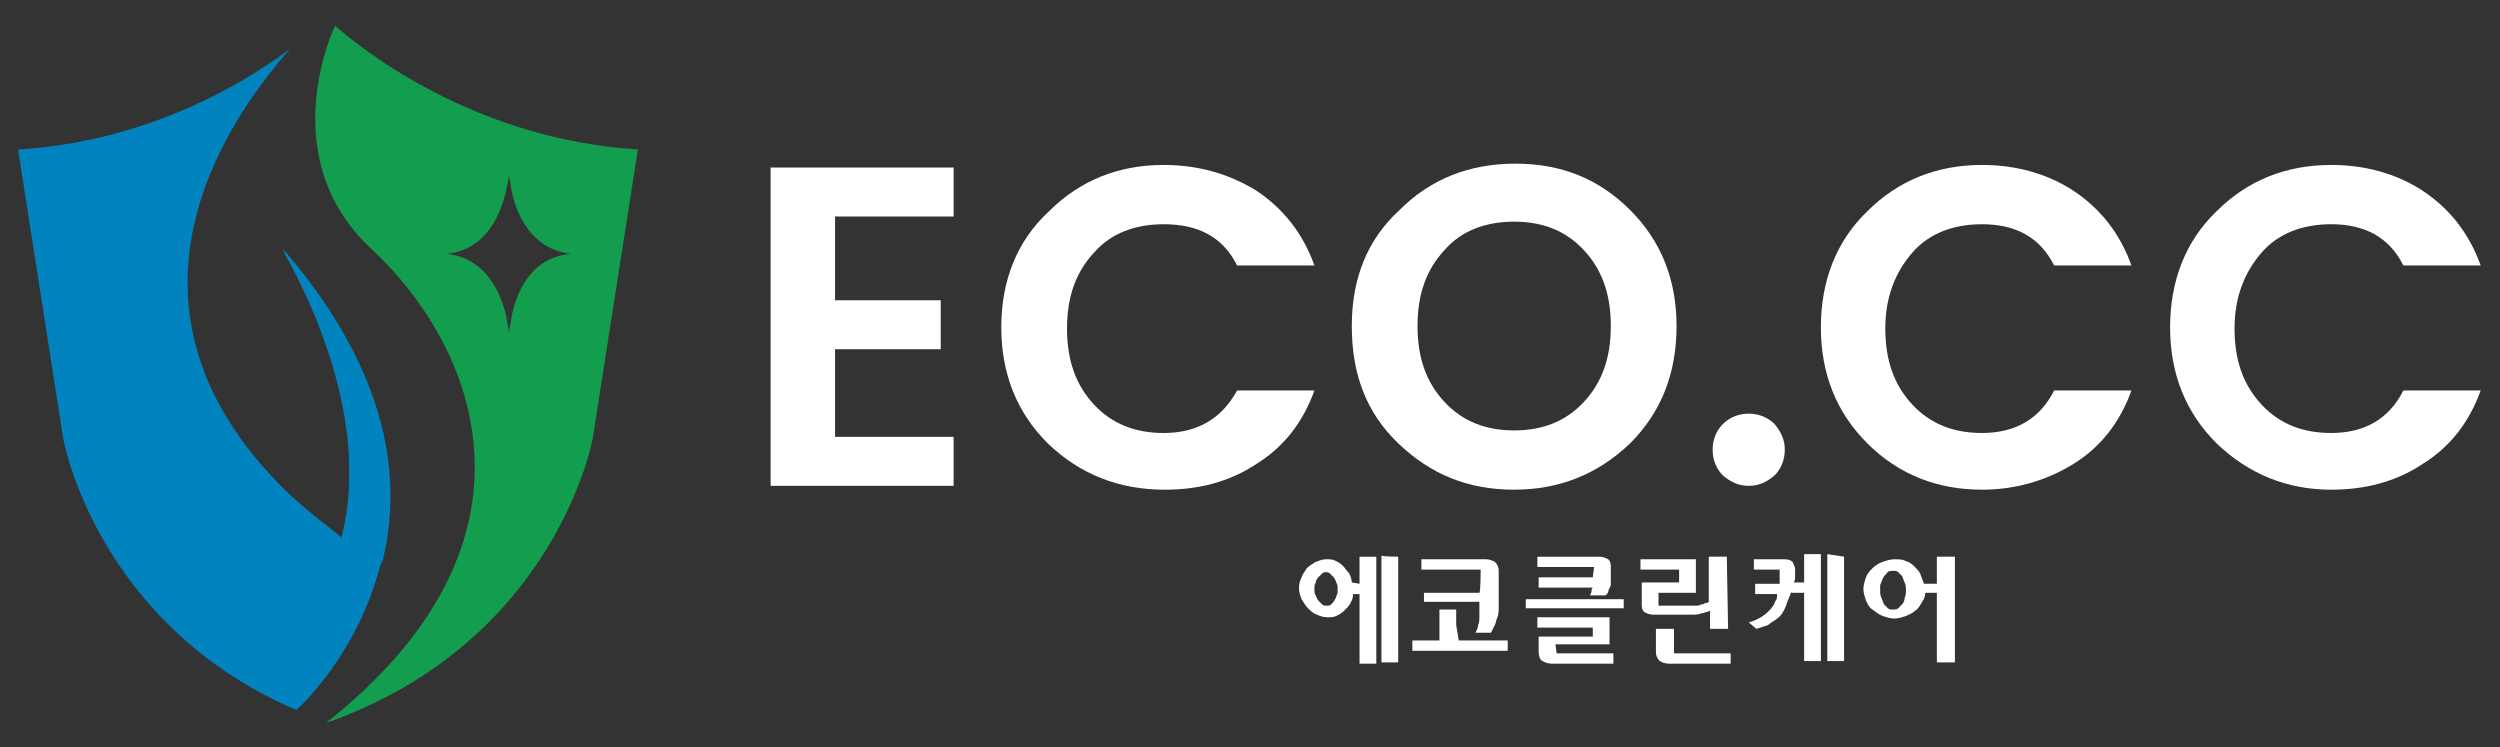
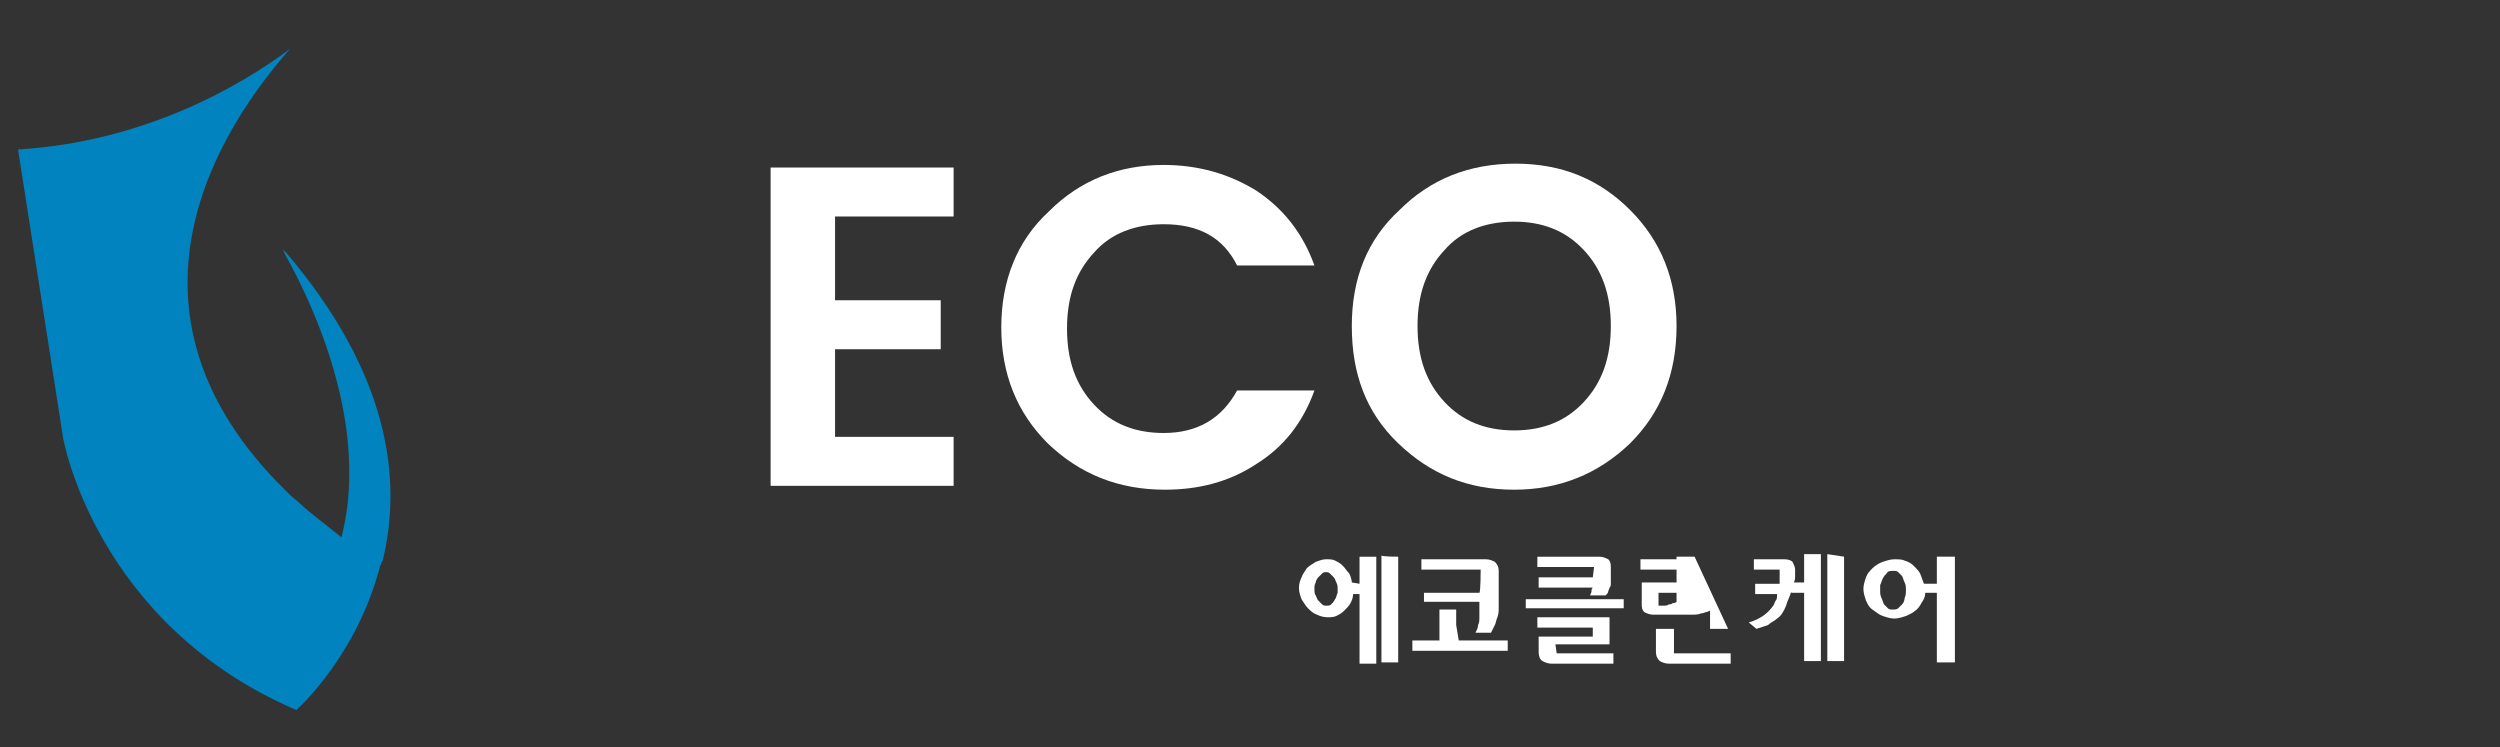
<svg xmlns="http://www.w3.org/2000/svg" version="1.1" id="레이어_1" x="0px" y="0px" viewBox="0 0 194 58" style="enable-background:new 0 0 194 58;" xml:space="preserve">
  <rect x="0" y="0" width="194" height="58" fill="#333333" stroke="none" />
  <style type="text/css">
	.st0{fill:#FFFFFF;}
	.st1{fill:#0083BE;}
	.st2{fill:#139D4E;}
</style>
  <g>
    <g>
      <g>
        <path class="st0" d="M74,13v3.8h-9.2v6.5h8.2v3.8h-8.2v6.8H74v3.8H59.8V13H74z" />
        <path class="st0" d="M81.3,34.4c-2.4-2.4-3.6-5.4-3.6-9s1.2-6.7,3.7-9c2.4-2.4,5.4-3.6,8.9-3.6c2.7,0,5.1,0.7,7.2,2     c2.1,1.4,3.6,3.3,4.5,5.8h-6c-1.1-2.2-3-3.2-5.7-3.2c-2.2,0-4.1,0.7-5.4,2.2c-1.4,1.5-2.1,3.4-2.1,5.9s0.7,4.4,2.1,5.9     c1.4,1.5,3.2,2.2,5.4,2.2c2.6,0,4.5-1.1,5.7-3.3h6c-0.9,2.5-2.4,4.4-4.5,5.7c-2.1,1.4-4.5,2-7.1,2C86.8,38,83.8,36.8,81.3,34.4z" />
        <path class="st0" d="M117.5,38c-3.6,0-6.5-1.2-9-3.6s-3.6-5.4-3.6-9.1s1.2-6.7,3.7-9c2.4-2.4,5.4-3.6,9-3.6s6.5,1.2,8.9,3.6     c2.4,2.4,3.6,5.4,3.6,9c0,3.7-1.2,6.7-3.6,9.1C124,36.8,121,38,117.5,38z M122.9,31.2c1.4-1.5,2.1-3.4,2.1-5.9s-0.7-4.4-2.1-5.9     c-1.4-1.5-3.2-2.2-5.4-2.2c-2.2,0-4.1,0.7-5.4,2.2c-1.4,1.5-2.1,3.4-2.1,5.9s0.7,4.4,2.1,5.9c1.4,1.5,3.2,2.2,5.4,2.2     C119.7,33.4,121.5,32.7,122.9,31.2z" />
-         <path class="st0" d="M138.5,34.9c0,0.8-0.3,1.5-0.8,2c-0.6,0.5-1.2,0.8-2,0.8s-1.4-0.3-2-0.8c-0.5-0.5-0.8-1.2-0.8-2     s0.3-1.5,0.8-2c0.5-0.5,1.2-0.8,2-0.8s1.5,0.3,2,0.8C138.2,33.5,138.5,34.1,138.5,34.9z" />
-         <path class="st0" d="M144.9,34.4c-2.4-2.4-3.6-5.4-3.6-9s1.2-6.7,3.6-9c2.4-2.4,5.4-3.6,8.9-3.6c2.7,0,5.1,0.7,7.1,2     c2.1,1.4,3.6,3.3,4.5,5.8h-6c-1.1-2.2-3-3.2-5.6-3.2c-2.2,0-4.1,0.7-5.4,2.2s-2.1,3.4-2.1,5.9s0.7,4.4,2.1,5.9     c1.4,1.5,3.2,2.2,5.4,2.2c2.6,0,4.5-1.1,5.6-3.3h6c-0.9,2.5-2.4,4.4-4.5,5.7c-2.1,1.3-4.5,2-7.1,2     C150.3,38,147.3,36.8,144.9,34.4z" />
-         <path class="st0" d="M172,34.4c-2.4-2.4-3.6-5.4-3.6-9s1.2-6.7,3.6-9c2.4-2.4,5.4-3.6,8.9-3.6c2.7,0,5.1,0.7,7.1,2     c2.1,1.4,3.6,3.3,4.5,5.8h-6c-1.1-2.2-3-3.2-5.6-3.2c-2.2,0-4.1,0.7-5.4,2.2s-2.1,3.4-2.1,5.9s0.7,4.4,2.1,5.9     c1.4,1.5,3.2,2.2,5.4,2.2c2.6,0,4.5-1.1,5.6-3.3h6c-0.9,2.5-2.4,4.4-4.5,5.7c-2.1,1.4-4.5,2-7.1,2C177.5,38,174.5,36.8,172,34.4z     " />
      </g>
      <g>
        <path class="st0" d="M105.5,45.3v-0.5c0-0.2,0-0.3,0-0.5c0-0.2,0-0.3,0-0.5c0-0.2,0-0.3,0-0.4c0-0.1,0-0.2,0-0.2h1.3v8.3h-1.3     c0,0,0-0.1,0-0.4c0-0.3,0-0.6,0-1c0-0.4,0-0.8,0-1.3s0-0.9,0-1.3v-1.4H105c0,0.3-0.1,0.5-0.2,0.7c-0.1,0.2-0.3,0.4-0.5,0.6     c-0.2,0.2-0.4,0.3-0.6,0.4c-0.2,0.1-0.5,0.1-0.7,0.1c-0.3,0-0.6-0.1-0.8-0.2c-0.3-0.1-0.5-0.3-0.7-0.5c-0.2-0.2-0.3-0.4-0.5-0.7     c-0.1-0.3-0.2-0.5-0.2-0.9c0-0.3,0.1-0.6,0.2-0.8c0.1-0.3,0.3-0.5,0.4-0.7c0.2-0.2,0.4-0.3,0.7-0.5c0.3-0.1,0.5-0.2,0.8-0.2     c0.3,0,0.5,0,0.7,0.1s0.4,0.2,0.6,0.4c0.2,0.2,0.3,0.4,0.5,0.6c0.1,0.2,0.2,0.5,0.2,0.7L105.5,45.3L105.5,45.3z M103.8,45.7     c0-0.2,0-0.3-0.1-0.5s-0.1-0.3-0.2-0.4c-0.1-0.1-0.2-0.2-0.3-0.3c-0.1-0.1-0.2-0.1-0.3-0.1c-0.1,0-0.2,0-0.3,0.1     c-0.1,0.1-0.2,0.2-0.3,0.3c-0.1,0.1-0.2,0.3-0.2,0.4c-0.1,0.2-0.1,0.3-0.1,0.5c0,0.2,0,0.4,0.1,0.5c0.1,0.2,0.1,0.3,0.2,0.4     c0.1,0.1,0.2,0.2,0.3,0.3s0.2,0.1,0.3,0.1c0.2,0,0.3,0,0.4-0.1c0.1-0.1,0.2-0.2,0.3-0.4c0.1-0.1,0.1-0.3,0.2-0.5     C103.8,46,103.8,45.8,103.8,45.7z M108.5,43.2c0,0.5,0,0.9,0,1.3c0,0.4,0,0.8,0,1.3c0,0.5,0,1,0,1.5s0,1,0,1.5c0,0.5,0,0.9,0,1.3     c0,0.4,0,0.8,0,1.3h-1.3v-8.3C107.2,43.2,108.5,43.2,108.5,43.2z" />
        <path class="st0" d="M113.2,49.7h1.9h1.3h0.6v0.8h-7.4v-0.8h0.3h0.7h1.1c0-0.2,0-0.4,0-0.6s0-0.4,0-0.6v-0.8c0,0,0-0.1,0-0.2     c0,0,0-0.1,0-0.1v-0.1h1.3v0.4v0.8L113.2,49.7L113.2,49.7z M114.9,44.2h-2.3h-2.3v-0.8h5c0.3,0,0.5,0.1,0.7,0.2     c0.2,0.2,0.3,0.4,0.3,0.7v2.2c0,0.2,0,0.5,0,0.7c0,0.2,0,0.4-0.1,0.7c-0.1,0.2-0.1,0.4-0.2,0.6c-0.1,0.2-0.2,0.4-0.3,0.6h-1.2     c0.1-0.2,0.2-0.4,0.2-0.6c0.1-0.2,0.1-0.4,0.1-0.6c0-0.2,0-0.4,0-0.6s0-0.4,0-0.6h-1.7h-1.8h-0.8v-0.7h4.3     C114.9,45.9,114.9,44.2,114.9,44.2z" />
        <path class="st0" d="M126,46.5v0.7h-7.6v-0.7H126z M123.7,44h-2.2h-2.2v-0.8h4.8c0.3,0,0.5,0.1,0.7,0.2c0.2,0.2,0.2,0.4,0.2,0.7     V45c0,0.1,0,0.2,0,0.3c0,0.1,0,0.2-0.1,0.3c0,0.1-0.1,0.2-0.1,0.3c0,0.1-0.1,0.2-0.2,0.3h-1.2c0-0.1,0.1-0.2,0.1-0.3     s0-0.2,0.1-0.3h-1.7h-1.7h-0.8v-0.8h4.2L123.7,44L123.7,44z M120.8,50.7h2.2h1.5h0.7v0.8h-4.8c-0.3,0-0.5-0.1-0.7-0.2     s-0.3-0.4-0.3-0.7c0-0.1,0-0.2,0-0.3c0-0.1,0-0.2,0-0.3c0-0.2,0-0.3,0-0.4c0-0.1,0-0.2,0-0.2h4.2v-0.7h-4.3v-0.8h5.6V50h-4.2     L120.8,50.7L120.8,50.7z" />
-         <path class="st0" d="M134.1,48.8h-1.4v-1.4c-0.1,0-0.2,0.1-0.3,0.1c-0.1,0-0.2,0.1-0.4,0.1c-0.2,0.1-0.5,0.1-0.8,0.1h-2.9     c-0.3,0-0.5-0.1-0.7-0.2c-0.2-0.2-0.2-0.4-0.2-0.6V46v-0.8h2.9v-1h-3v-0.8h4.3v2.6h-2.9v1h2.5c0.1,0,0.3,0,0.4,0     c0.1,0,0.3,0,0.4-0.1c0.1,0,0.2,0,0.3-0.1c0.1,0,0.2,0,0.3-0.1c0-0.3,0-0.7,0-0.9c0-0.3,0-0.6,0-0.8v-1.2c0-0.1,0-0.2,0-0.2     c0-0.1,0-0.1,0-0.2v-0.2h1.4L134.1,48.8L134.1,48.8z M128.5,48.8h1.4v0.3v0.7v0.9h2.2h1.5h0.7v0.8h-4.8c-0.3,0-0.5-0.1-0.7-0.2     c-0.2-0.2-0.3-0.4-0.3-0.7V48.8z" />
+         <path class="st0" d="M134.1,48.8h-1.4v-1.4c-0.1,0-0.2,0.1-0.3,0.1c-0.1,0-0.2,0.1-0.4,0.1c-0.2,0.1-0.5,0.1-0.8,0.1h-2.9     c-0.3,0-0.5-0.1-0.7-0.2c-0.2-0.2-0.2-0.4-0.2-0.6V46v-0.8h2.9v-1h-3v-0.8h4.3v2.6h-2.9v1c0.1,0,0.3,0,0.4,0     c0.1,0,0.3,0,0.4-0.1c0.1,0,0.2,0,0.3-0.1c0.1,0,0.2,0,0.3-0.1c0-0.3,0-0.7,0-0.9c0-0.3,0-0.6,0-0.8v-1.2c0-0.1,0-0.2,0-0.2     c0-0.1,0-0.1,0-0.2v-0.2h1.4L134.1,48.8L134.1,48.8z M128.5,48.8h1.4v0.3v0.7v0.9h2.2h1.5h0.7v0.8h-4.8c-0.3,0-0.5-0.1-0.7-0.2     c-0.2-0.2-0.3-0.4-0.3-0.7V48.8z" />
        <path class="st0" d="M137.9,48c-0.2,0.2-0.5,0.3-0.7,0.5c-0.3,0.1-0.6,0.2-0.9,0.3l-0.6-0.5c0.4-0.1,0.8-0.3,1.1-0.5     c0.3-0.2,0.6-0.5,0.8-0.8c0.1-0.1,0.1-0.3,0.2-0.4c0.1-0.1,0.1-0.3,0.1-0.5h-1.7v-0.8h1.9c0-0.2,0-0.3,0-0.5s0-0.4,0-0.6h-2v-0.8     h2.4c0.3,0,0.5,0.1,0.6,0.2c0.1,0.2,0.2,0.4,0.2,0.6c0,0.2,0,0.3,0,0.5c0,0.2,0,0.3-0.1,0.5h0.8v-2.2h1.3v8.3H140v-5.3H139v-0.1     c-0.1,0.4-0.3,0.7-0.4,1.1C138.4,47.5,138.2,47.8,137.9,48z M143.1,43.2c0,0.1,0,0.2,0,0.4v0.9v2.8v2.8v0.9c0,0.1,0,0.2,0,0.3     h-1.3v-8.3L143.1,43.2L143.1,43.2z" />
        <path class="st0" d="M149.3,45.3h1v-1.8c0-0.1,0-0.2,0-0.2s0-0.1,0-0.1h1.4c0,0.1,0,0.2,0,0.2c0,0.1,0,0.2,0,0.3v1.2     c0,0.4,0,0.8,0,1.3c0,0.5,0,1,0,1.5c0,0.5,0,1,0,1.4s0,0.9,0,1.2c0,0.3,0,0.6,0,0.8s0,0.3,0,0.3h-1.4c0,0,0-0.1,0-0.2     s0-0.4,0-0.6v-4.6h-0.9c0,0.3-0.1,0.5-0.3,0.8c-0.1,0.2-0.3,0.5-0.5,0.6c-0.2,0.2-0.5,0.3-0.7,0.4c-0.3,0.1-0.6,0.2-0.9,0.2     c-0.3,0-0.6-0.1-0.9-0.2c-0.3-0.1-0.5-0.3-0.8-0.5s-0.4-0.5-0.5-0.7c-0.1-0.3-0.2-0.6-0.2-0.9c0-0.3,0.1-0.6,0.2-0.9     c0.1-0.3,0.3-0.5,0.5-0.7c0.2-0.2,0.5-0.4,0.8-0.5c0.3-0.1,0.6-0.2,0.9-0.2c0.3,0,0.6,0,0.8,0.1c0.3,0.1,0.5,0.2,0.7,0.4     c0.2,0.2,0.4,0.4,0.5,0.6C149.1,44.8,149.2,45,149.3,45.3z M145.9,45.8c0,0.2,0,0.4,0.1,0.6s0.1,0.3,0.2,0.5     c0.1,0.1,0.2,0.2,0.3,0.3s0.2,0.1,0.4,0.1c0.1,0,0.3,0,0.4-0.1c0.1-0.1,0.2-0.2,0.3-0.3c0.1-0.1,0.2-0.3,0.2-0.5     c0.1-0.2,0.1-0.4,0.1-0.6c0-0.2,0-0.4-0.1-0.6c-0.1-0.2-0.1-0.3-0.2-0.5c-0.1-0.1-0.2-0.2-0.3-0.3c-0.1-0.1-0.2-0.1-0.4-0.1     c-0.2,0-0.4,0-0.5,0.2c-0.1,0.1-0.2,0.2-0.3,0.4c-0.1,0.2-0.1,0.3-0.2,0.5C145.9,45.5,145.9,45.6,145.9,45.8z" />
      </g>
    </g>
    <g>
      <path class="st1" d="M29.7,43.5c1.5-6.2,0.6-14.4-7.5-23.9c-0.1-0.1-0.2-0.2-0.3-0.3c0,0,0.1,0.1,0.2,0.4c1,1.8,5.1,9.3,5,17.2    c0,1.6-0.2,3.2-0.6,4.8c-1.1-0.9-2.2-1.7-3.2-2.6c-0.3-0.3-0.6-0.5-0.9-0.8c-0.1-0.1-0.1-0.1-0.2-0.2C7.8,24,17.2,9.8,22.5,3.8    C18.6,6.7,11.2,11,1.4,11.6L4.9,34c0,0,2.5,14.4,18.1,21.1v0l0,0l0,0c0.1-0.1,4.7-4.2,6.5-11.2C29.6,43.8,29.6,43.6,29.7,43.5z" />
-       <path class="st2" d="M49.5,11.6C36.9,10.8,28.3,4,26,2l0,0c0,0-4.9,10.1,2.8,17.3c7.8,7.2,14.7,22.4-3.5,36.8    C43.2,49.8,46,34,46,34L49.5,11.6L49.5,11.6z M39.6,25.2c-0.1,0.4-0.1,0.7-0.1,0.7s0-0.3-0.1-0.7c-0.2-1.5-1.2-5.1-4.7-5.5    c3.5-0.4,4.4-3.9,4.7-5.5c0.1-0.4,0.1-0.7,0.1-0.7s0,0.3,0.1,0.7c0.2,1.6,1.2,5.1,4.7,5.5C40.7,20,39.8,23.6,39.6,25.2z" />
    </g>
  </g>
</svg>